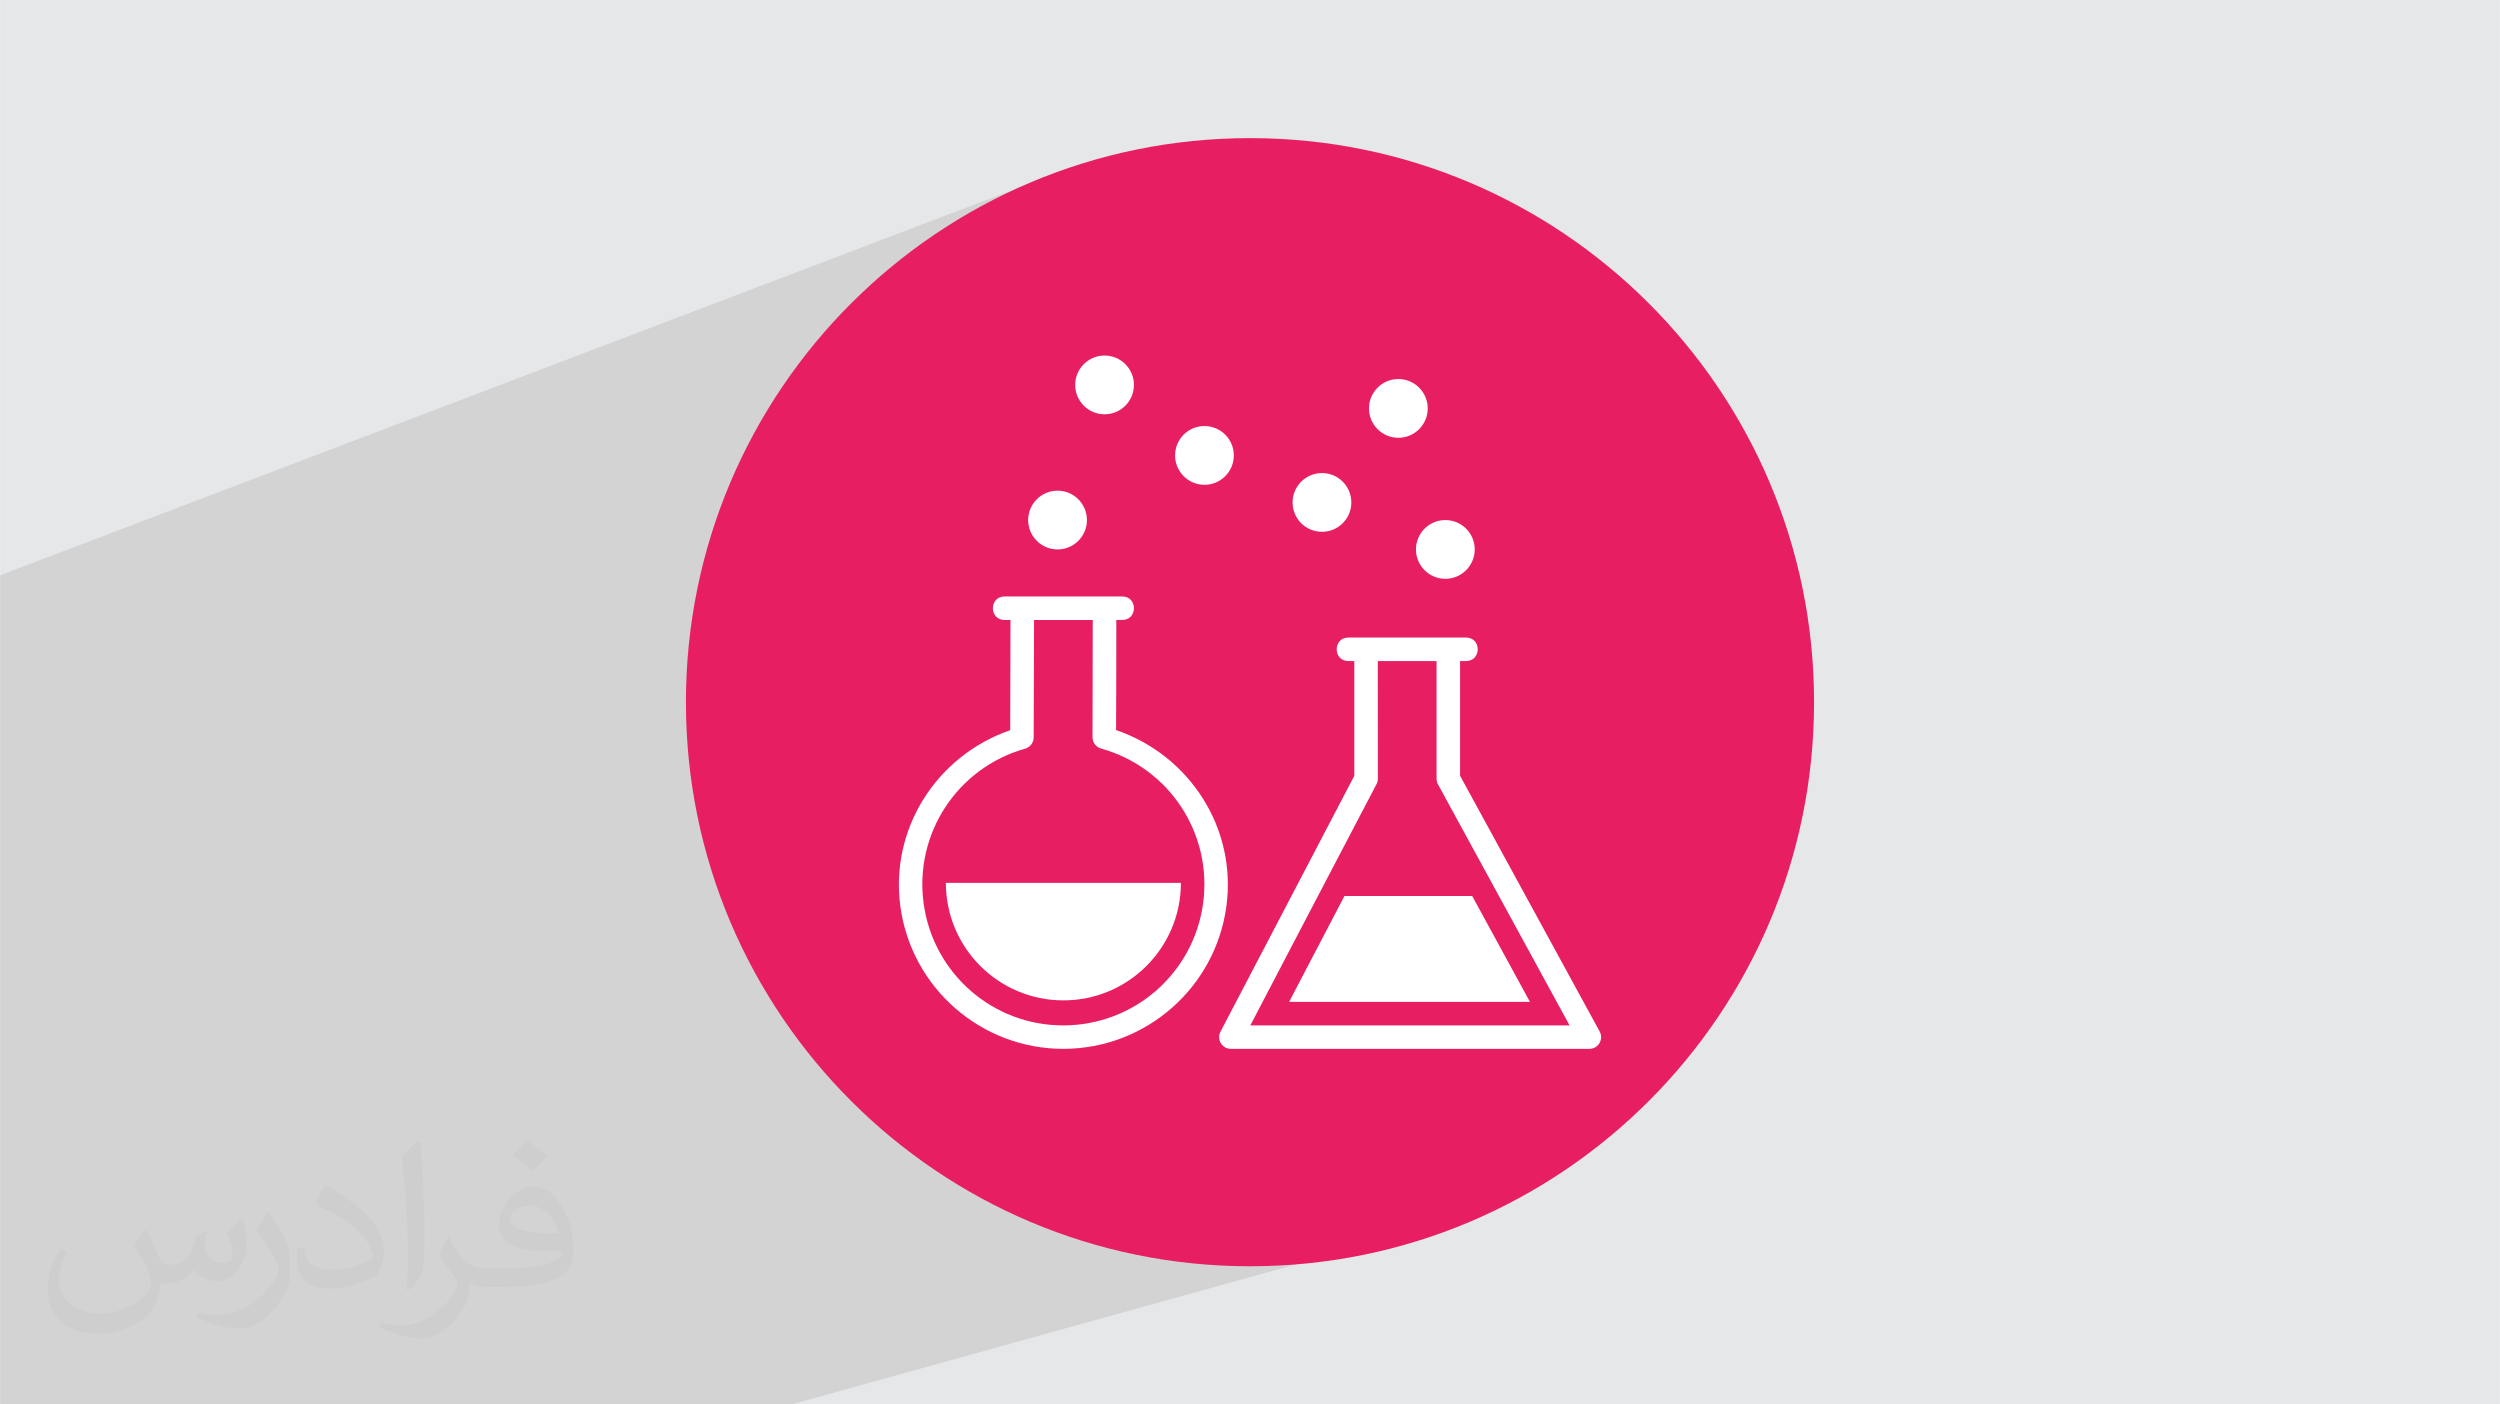
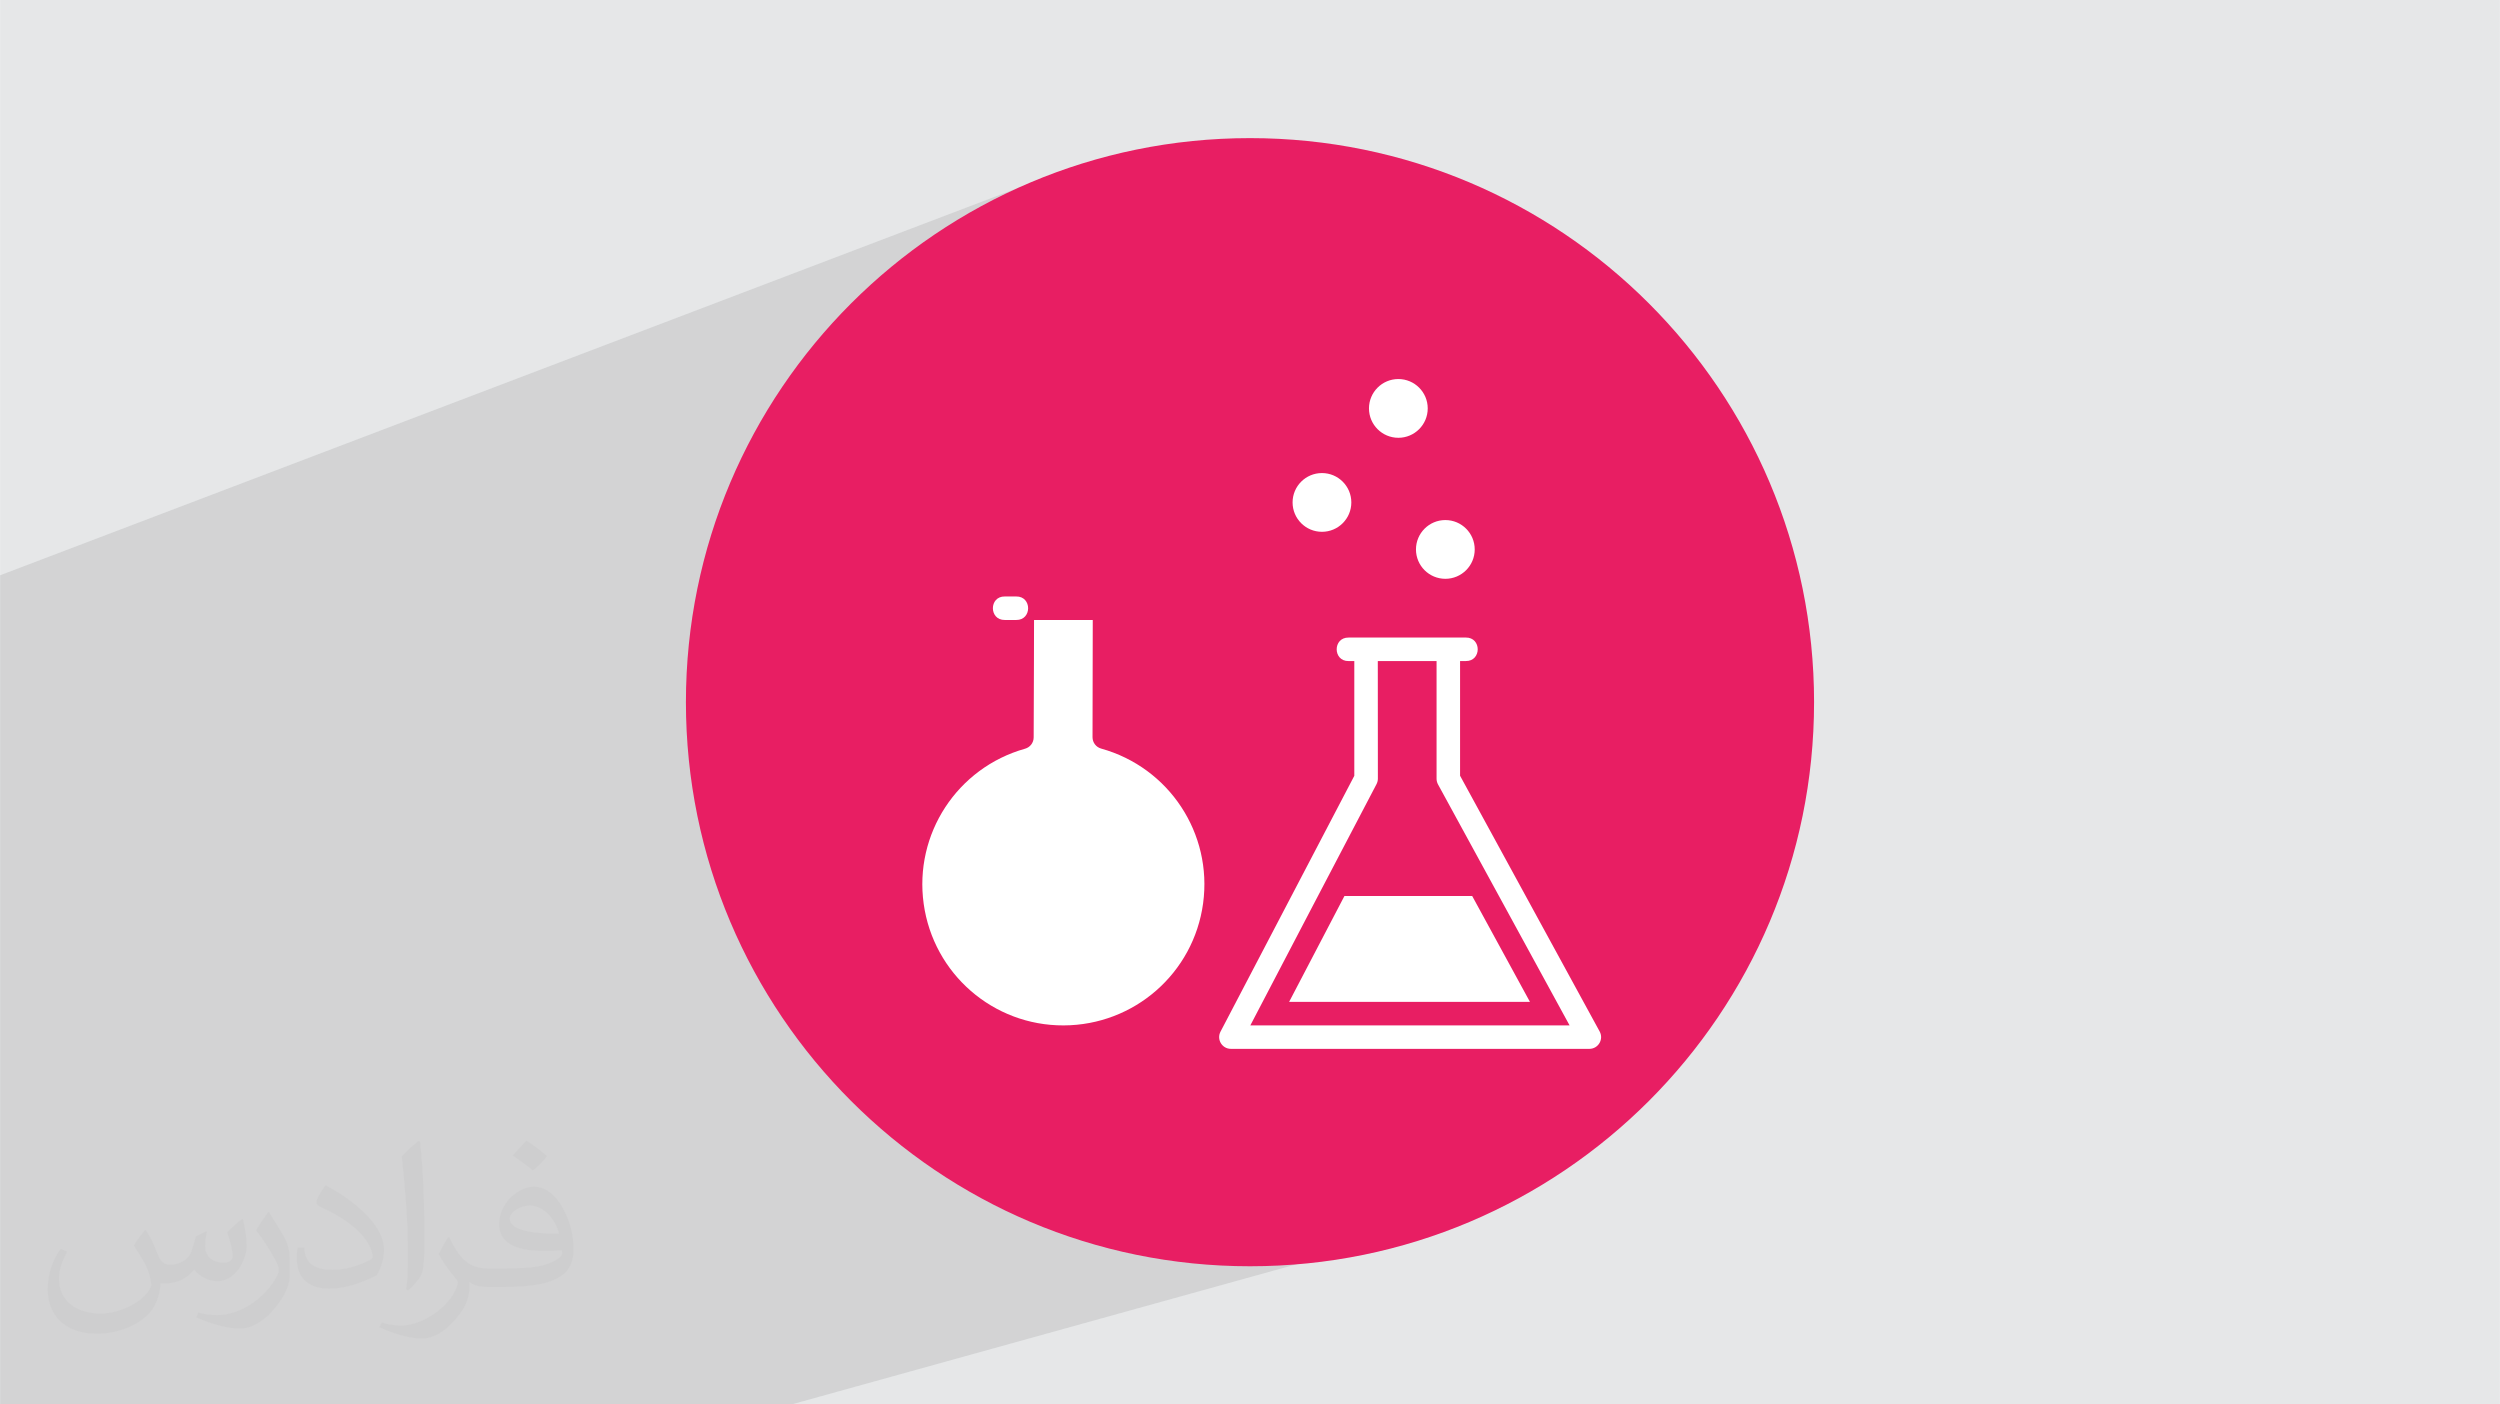
<svg xmlns="http://www.w3.org/2000/svg" xml:space="preserve" width="3.708in" height="2.083in" version="1.0" style="shape-rendering:geometricPrecision; text-rendering:geometricPrecision; image-rendering:optimizeQuality; fill-rule:evenodd; clip-rule:evenodd" viewBox="0 0 3702.73 2080.18">
  <defs>
    <style type="text/css">
   
    .fil0 {fill:#E6E7E8}
    .fil4 {fill:white}
    .fil3 {fill:#E81E63;fill-rule:nonzero}
    .fil5 {fill:white;fill-rule:nonzero}
    .fil2 {fill:#373435;fill-opacity:0.031}
    .fil1 {fill:#2B2A29;fill-opacity:0.102}
   
  </style>
  </defs>
  <g id="Layer_x0020_1">
    <polygon class="fil0" points="-0,0 3702.73,0 3702.73,2080.18 -0,2080.18 " />
    <path class="fil1" d="M2380.77 1101.25c0,193.09 -157.76,687.3 -157.76,687.3l-1050.64 291.63 -1172.37 0 0 -1228.09 1602.37 -609.76 778.4 858.92z" />
    <path class="fil2" d="M215.96 1821.93c7.07,10.71 11.65,21.01 16.13,32.45 3.33,6.66 5.09,18.93 20.7,18.93 4.57,0 11.13,-1.35 16.95,-4.57 6.55,-3.44 11.54,-8.64 14.15,-16.53l6.24 -21.01 15.19 -7.49 1.04 1.04c-2.08,7.91 -2.59,15.5 -2.59,21.43 0,17.57 15.19,24.23 27.25,24.23 7.07,0 13.42,-3.44 13.42,-9.89 0,-8.32 -3.53,-22.47 -8.12,-35.16 7.07,-7.07 14.15,-14.15 22.26,-19.87l1.25 0.63c3.53,14.98 5.51,29.75 5.51,39.63 0,9.67 -4.27,20.39 -7.8,27.36 -7.28,13.73 -20.18,24.65 -35.78,24.65 -11.85,0 -25.06,-5.93 -34.12,-16.95l-0.52 0c-8.53,10.61 -21.74,20.18 -42.86,20.18l-6.55 0c-1.04,13.94 -4.05,23.81 -8.64,32.66 -12.58,24.54 -49.92,41.92 -85.08,41.92 -48.89,0 -73.43,-28.19 -73.43,-65.73 0,-23.19 7.59,-44.72 19.24,-60.01l9.56 3.95c-7.28,13.94 -12.17,27.04 -12.17,39.94 0,35.16 28.61,51.9 61.58,51.9 30.58,0 68.44,-19.45 75.31,-42.02 -2.59,-24.65 -11.85,-36.19 -26,-58.66 4.27,-7.49 9.78,-14.98 16.64,-22.98l1.25 0 0 0 0 0 -0.01 -0.04zm563.83 -132.3c10.3,6.45 20.39,14.04 30.27,22.78 -5.51,7.8 -12.38,14.88 -20.91,21.12 -9.89,-8.01 -19.76,-14.88 -29.86,-22.16 6.86,-7.7 13.63,-15.08 20.49,-21.74l0 0 0 0 0 0 0 0 0 0 0.01 0zm5.3 96.11c-16.64,0 -30.27,10.92 -30.27,19.03 0,17.38 33.28,22.78 73.12,22.56 -4.99,-20.39 -22.47,-41.61 -42.86,-41.61l0 0.01zm-37.35 92.99c21.64,0 40.57,-0.63 55.02,-4.27 16.13,-4.05 29.75,-12.17 29.75,-17.78 0,-1.46 0,-3.22 -0.52,-4.68 -9.05,0.83 -19.45,0.83 -28.5,0.83 -29.33,0 -51.79,-6.66 -60.64,-23.09 -2.19,-4.57 -3.74,-9.67 -3.74,-15.5 0,-15.92 6.86,-31.41 18.93,-42.13 10.08,-8.84 21.22,-14.35 32.55,-14.35 20.49,0 36.81,16.44 48.26,42.34 6.24,14.15 10.5,30.47 10.5,51.07 0,13.73 -3.74,25.27 -12.27,33.8 -15.92,15.4 -45.24,21.22 -90.17,21.22l-20.39 0 0 0 -5.3 0c-11.13,0 -19.14,-1.98 -25.48,-6.86l-1.04 0c0.31,2.59 0.52,5.09 0.52,7.49 0,10.08 -3.33,22.98 -10.08,33.28 -19.97,29.64 -41.61,42.53 -60.33,42.53 -18.93,0 -42.13,-7.28 -63.03,-16.75l3.74 -7.28c6.76,2.81 16.13,4.68 29.02,4.68 33.8,0 78.21,-32.45 83.72,-64.17 -1.25,-2.59 -3.53,-6.03 -6.76,-9.67 -9.89,-11.75 -16.13,-21.53 -21.95,-31.82 4.99,-9.89 9.56,-17.78 13.83,-24.96l1.77 -0.21c14.46,29.44 27.56,46.28 56.78,46.28l4.57 0 0 0 21.22 0 0 0 0 0 0 0 0 0 0 0 0.04 0zm-146.45 31.1c2.5,-13.52 2.7,-28.7 2.7,-42.86l0 -21.01c0,-39.21 -4.99,-96.2 -9.05,-133.34 7.07,-7.59 16.95,-16.53 24.75,-22.56l2.29 0.63c5.3,46.7 6.55,100.79 6.55,150.81 0,13.11 -0.52,25.9 -1.77,35.26 -0.73,11.85 -7.59,20.8 -22.26,34.53l-3.22 -1.46zm-150.71 -61.89c0.73,18.41 9.78,32.87 41.4,32.87 19.66,0 36.3,-5.09 54.71,-13.83 3.33,-1.46 5.09,-3.44 5.09,-5.09 0,-11.54 -8.84,-26.83 -23.71,-40.77 -14.46,-13.11 -33.6,-24.65 -51.48,-32.35 -6.14,-2.59 -8.12,-5.3 -8.12,-7.91 0,-5.3 7.07,-16.44 12.9,-24.44l1.98 -0.21c20.49,10.71 43.38,26.63 60.33,44.3 15.4,16.33 24.96,32.87 24.96,50.86 0,13.31 -4.05,25.79 -10.61,37.44 -22.47,11.33 -46.39,19.97 -70.1,19.97 -28.81,0 -48.47,-13.52 -48.47,-45.24 0,-3.44 0,-8.73 1.25,-15.61l9.89 0 0 0 0 0 0 0 0 0 0 0 -0.01 0zm-52.11 -52.32l17.89 28.92c6.55,10.71 12.69,22.37 12.69,40.77l0 23.5c0,19.03 -12.17,39.42 -31.82,59.6 -15.4,13.63 -29.02,19.45 -41.61,19.45 -18.72,0 -40.15,-5.82 -64.9,-16.44l2.81 -7.28c7.8,2.08 16.84,3.84 27.98,3.84 35.58,-0.21 71.97,-26.21 88.61,-57.93 1.98,-3.64 2.7,-7.07 2.7,-9.47 0,-3.64 -1.98,-7.7 -3.53,-11.33 -9.05,-17.05 -19.14,-32.66 -30.27,-47.12 5.82,-9.16 11.65,-17.99 17.99,-26.73l1.46 0.21 0 0 0 0 0 0 0 0 0 0 -0.01 0z" />
    <path id="path21439" class="fil3" d="M2686.87 1040.09c-0.01,-461.36 -374.16,-835.51 -835.51,-835.51 -461.36,0 -835.51,374.15 -835.51,835.51 0,461.34 374.15,835.49 835.51,835.49 461.34,0 835.49,-374.15 835.49,-835.49l0.01 0z" />
    <path id="path21441" class="fil4" d="M1997.42 944.36c-23.54,-0.34 -23.54,35.14 0,34.81l8.44 -0.01 0 169.98 -198.21 378.99c-6.01,11.58 2.37,25.42 15.43,25.43l530.91 0.02c13.2,0 21.58,-14.1 15.3,-25.7l-206.77 -378.86 0 -169.85 8.49 -0.01c23.54,0.34 23.54,-35.14 0,-34.82l-173.59 0.02zm43.25 34.8l87.04 0 0 174.27c-0.01,2.92 0.74,5.8 2.12,8.37 64.98,118.98 129.92,237.93 194.88,356.96l-472.83 0c62.11,-119.27 124.58,-238.14 186.85,-357.24 1.29,-2.51 2.05,-5.28 2.05,-8.09l-0.11 -174.27z" text-indent="0" text-decoration-line="none" text-decoration-style="solid" text-decoration-color="#000000" text-transform="none" white-space="normal" isolation="auto" mix-blend-mode="normal" solid-color="#000000" solid-opacity="1" />
    <polygon id="path21443" class="fil4" points="1991.24,1327.16 1909.31,1483.95 2266.01,1483.95 2180.47,1327.16 " text-indent="0" text-decoration-line="none" text-decoration-style="solid" text-decoration-color="#000000" text-transform="none" white-space="normal" isolation="auto" mix-blend-mode="normal" solid-color="#000000" solid-opacity="1" />
-     <path id="path21445" class="fil5" d="M1400.9 1307.71c0,96.09 77.94,174.04 174.06,174.04 96.11,0 174.06,-77.95 174.06,-174.06l-348.13 0.03z" />
-     <path id="path21447" class="fil4" d="M1488.19 883.49c-23.54,-0.34 -23.54,35.14 0,34.82l8.43 0c0,54.6 -0.34,108.64 -0.42,163.24 -109.09,37.81 -178.67,146.25 -162.57,261.91 16.75,120.48 120.14,210.31 241.78,210.1 121.6,-0.38 224.62,-90.45 240.97,-210.98 15.68,-115.71 -54.19,-223.77 -163.39,-261.23 0.34,-54.41 0.34,-108.58 0.34,-163.05l8.45 0c23.54,0.34 23.54,-35.15 0,-34.82l-173.59 0zm43.31 34.82l86.96 0c0,0 -0.34,115.61 -0.34,173.65 -0.01,7.82 5.19,14.69 12.71,16.81 100.68,27.99 165.11,125.64 151.09,229.2 -14.03,103.56 -102.1,180.55 -206.64,180.86 -104.51,0.34 -192.85,-76.6 -207.25,-180.11 -14.4,-103.51 49.62,-201.4 150.19,-229.75 7.5,-2.09 12.7,-8.93 12.72,-16.72 0.34,-60.63 0.55,-173.93 0.55,-173.93l0 -0.01z" text-indent="0" text-decoration-line="none" text-decoration-style="solid" text-decoration-color="#000000" text-transform="none" white-space="normal" isolation="auto" mix-blend-mode="normal" solid-color="#000000" solid-opacity="1" />
+     <path id="path21447" class="fil4" d="M1488.19 883.49c-23.54,-0.34 -23.54,35.14 0,34.82l8.43 0l8.45 0c23.54,0.34 23.54,-35.15 0,-34.82l-173.59 0zm43.31 34.82l86.96 0c0,0 -0.34,115.61 -0.34,173.65 -0.01,7.82 5.19,14.69 12.71,16.81 100.68,27.99 165.11,125.64 151.09,229.2 -14.03,103.56 -102.1,180.55 -206.64,180.86 -104.51,0.34 -192.85,-76.6 -207.25,-180.11 -14.4,-103.51 49.62,-201.4 150.19,-229.75 7.5,-2.09 12.7,-8.93 12.72,-16.72 0.34,-60.63 0.55,-173.93 0.55,-173.93l0 -0.01z" text-indent="0" text-decoration-line="none" text-decoration-style="solid" text-decoration-color="#000000" text-transform="none" white-space="normal" isolation="auto" mix-blend-mode="normal" solid-color="#000000" solid-opacity="1" />
    <path id="path21451" class="fil5" d="M2140.72 857.34c24.01,-0.01 43.5,-19.5 43.5,-43.52 0,-24.03 -19.49,-43.51 -43.51,-43.51 -24.03,0 -43.51,19.49 -43.51,43.51 0,24.03 19.49,43.51 43.51,43.51l0.01 0.01z" />
    <path id="path21453" class="fil5" d="M2071.1 648.46c24.02,-0.01 43.51,-19.5 43.51,-43.52 0,-24.03 -19.49,-43.51 -43.51,-43.51 -24.03,0 -43.51,19.49 -43.51,43.51 0,24.03 19.49,43.51 43.51,43.51l0 0.01z" />
    <path id="path21455" class="fil5" d="M1957.95 787.71c24.03,0 43.51,-19.49 43.51,-43.51 0,-24.02 -19.49,-43.51 -43.51,-43.51 -24.03,0 -43.51,19.49 -43.51,43.51 0,24.03 19.49,43.51 43.51,43.51z" />
-     <path id="path21457" class="fil5" d="M1783.89 718.09c24.03,-0.01 43.51,-19.5 43.51,-43.52 0,-24.03 -19.49,-43.51 -43.51,-43.51 -24.02,0 -43.51,19.49 -43.51,43.51 0,24.02 19.49,43.51 43.51,43.51l0 0.01z" />
-     <path id="path21459" class="fil5" d="M1635.93 613.65c24.04,0 43.52,-19.49 43.52,-43.51 0,-24.03 -19.49,-43.51 -43.51,-43.51 -24.03,0 -43.51,19.49 -43.51,43.51 0,24.03 19.49,43.51 43.51,43.51l-0.02 0z" />
-     <path id="path21461" class="fil5" d="M1566.3 813.82c24.04,-0.01 43.53,-19.5 43.53,-43.52 0,-24.03 -19.49,-43.51 -43.51,-43.51 -24.03,0 -43.51,19.49 -43.51,43.51 0,24.03 19.49,43.51 43.51,43.51l-0.02 0.01z" />
  </g>
</svg>